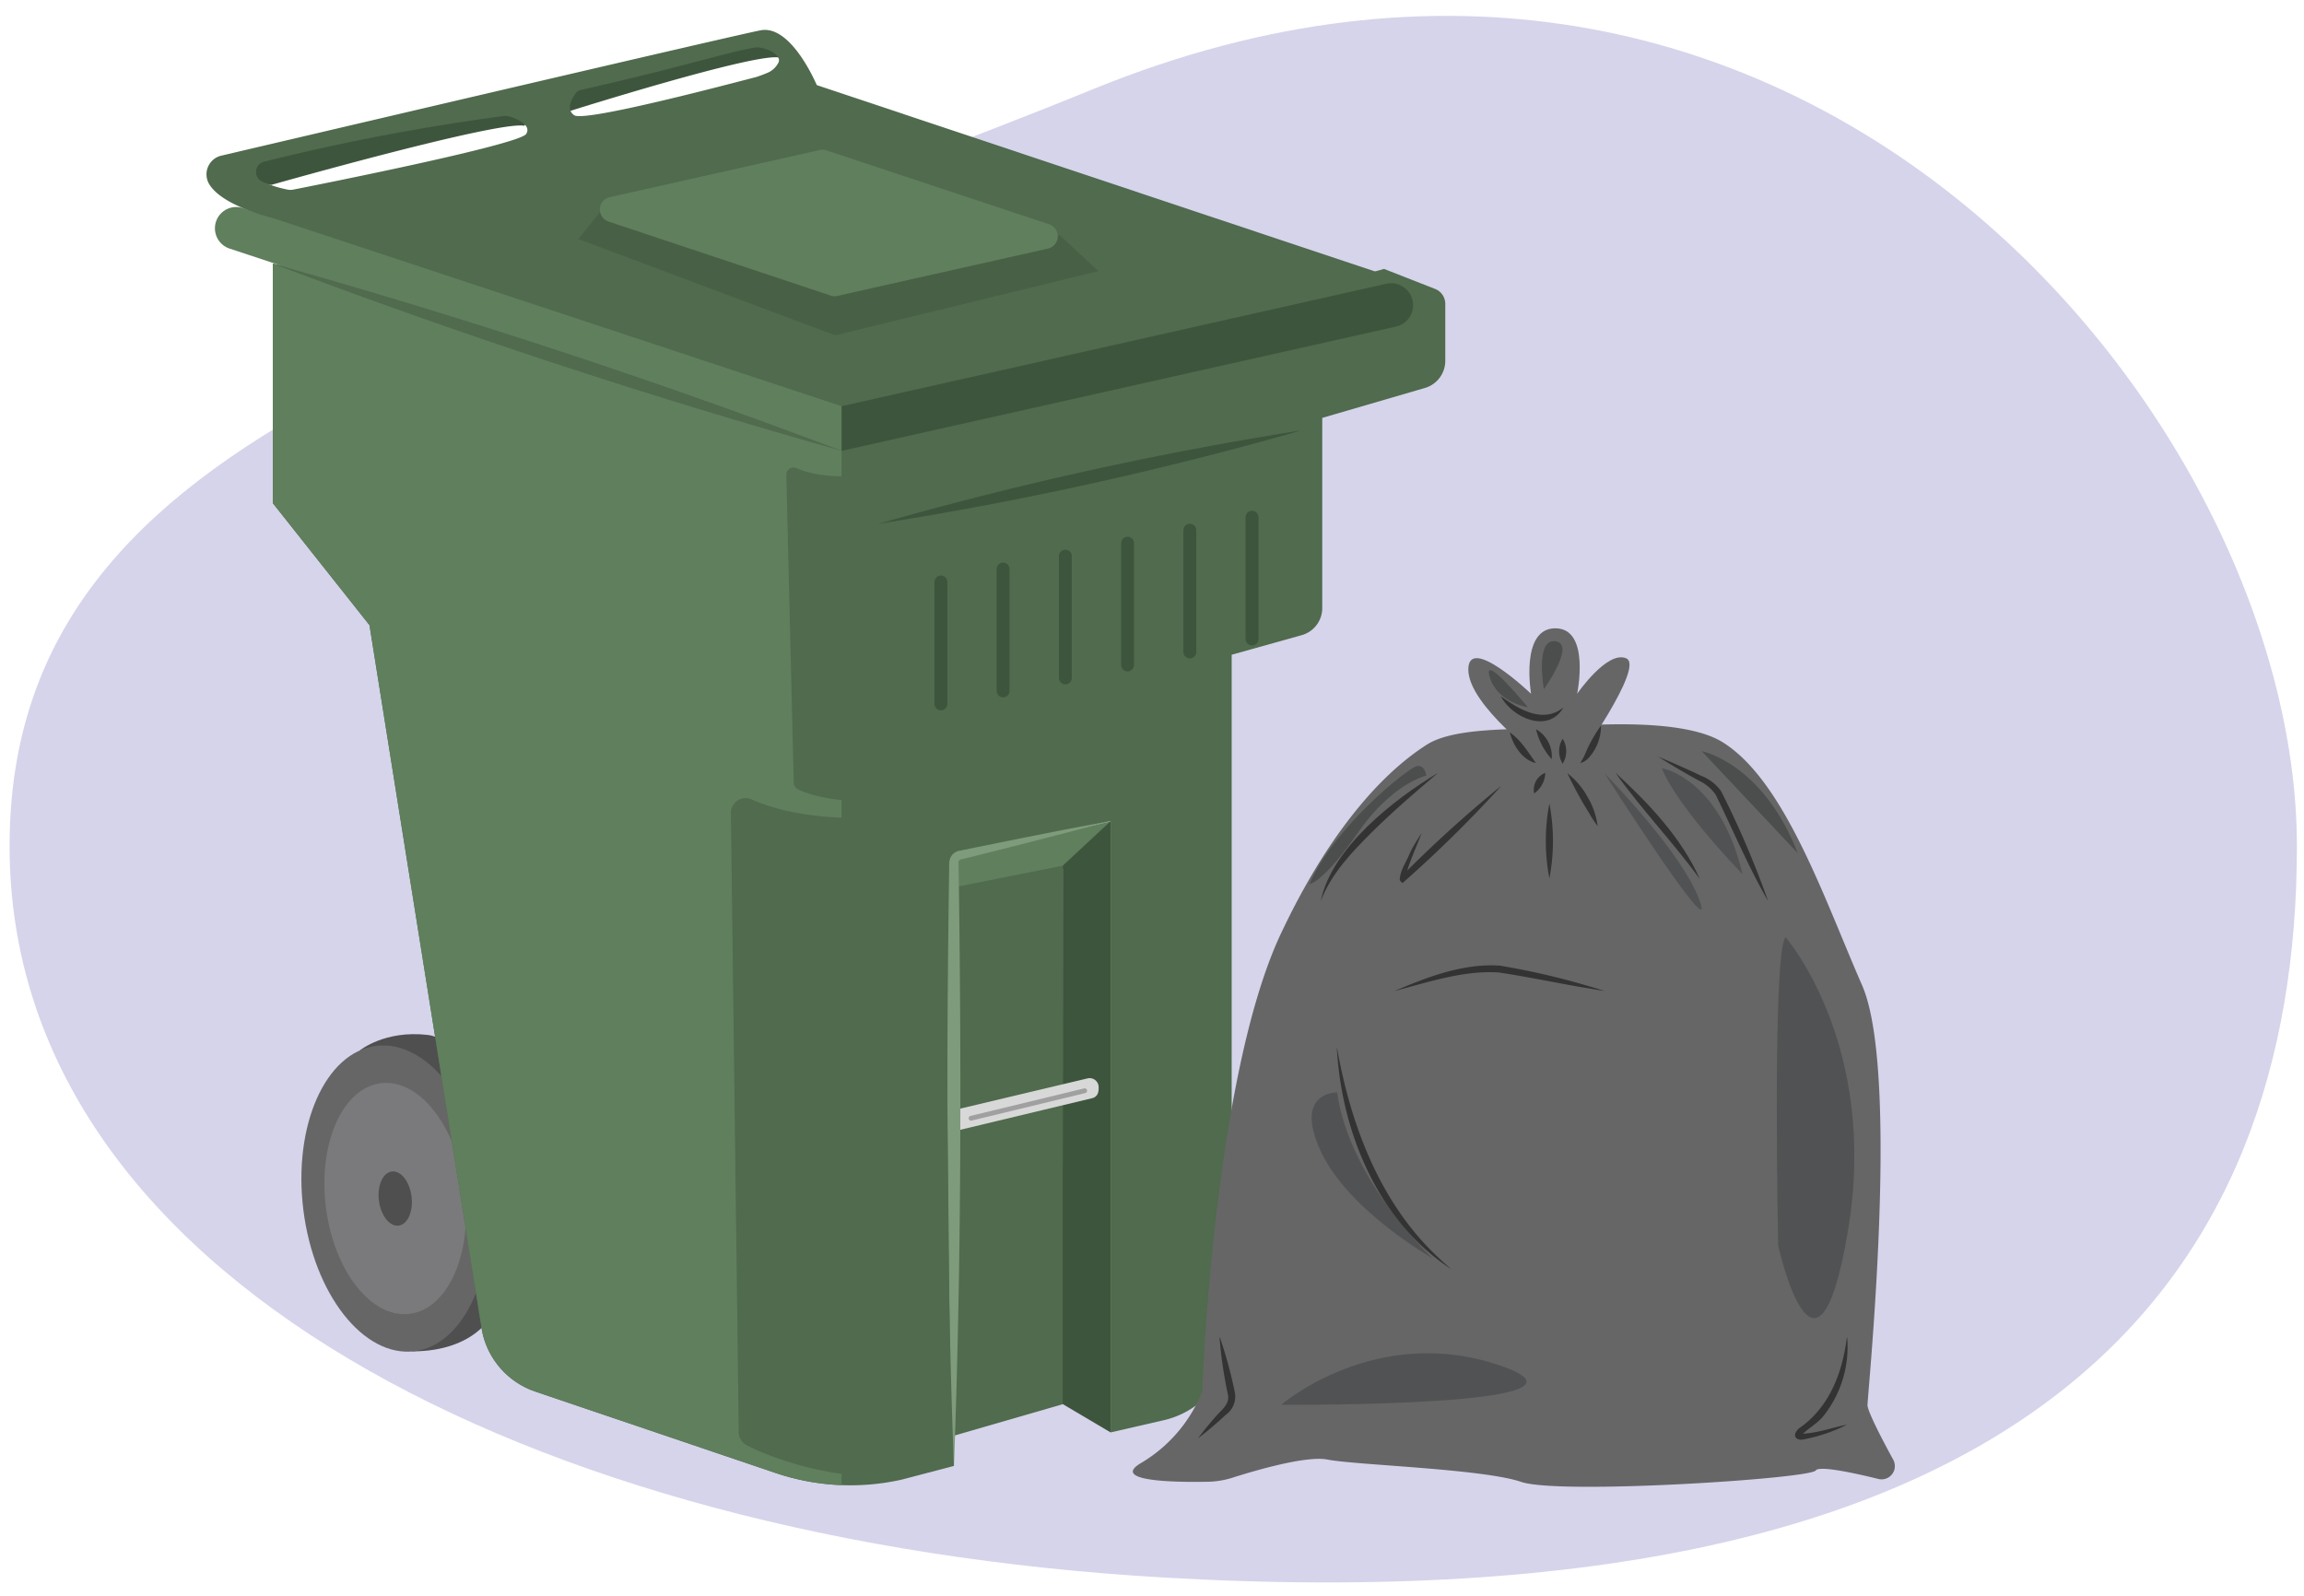
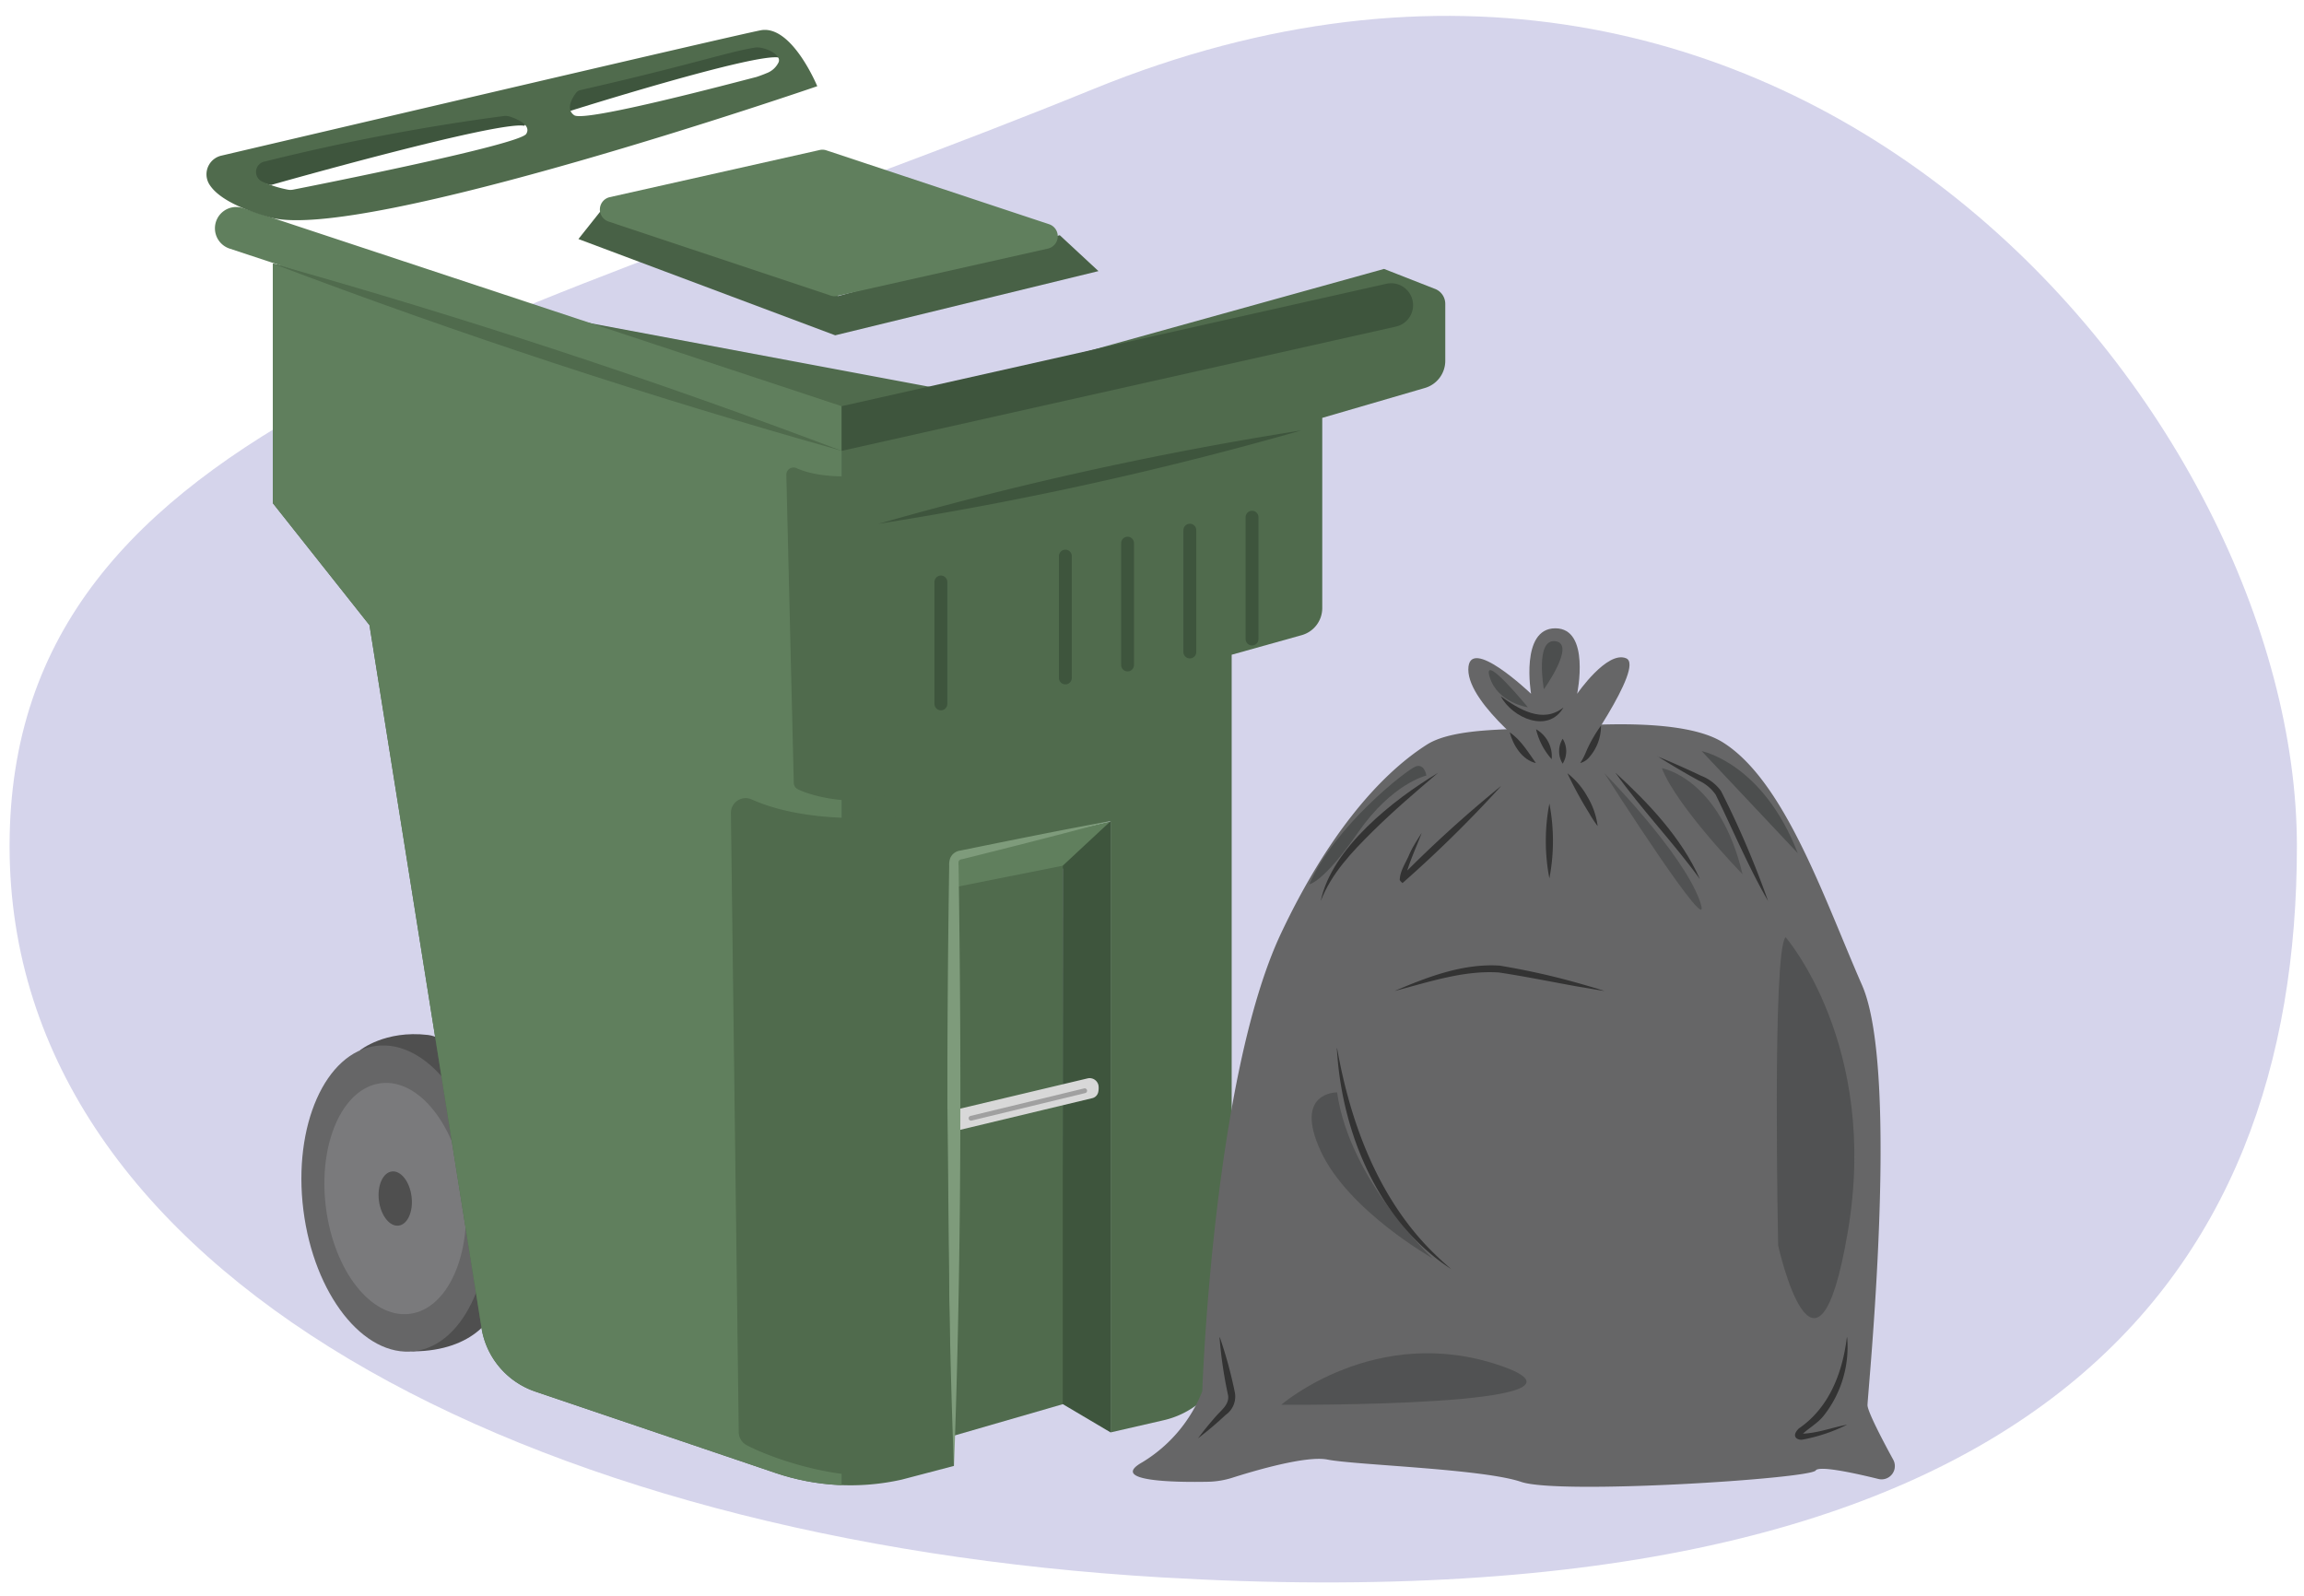
<svg xmlns="http://www.w3.org/2000/svg" width="380" height="263.31" viewBox="0 0 380 263.31">
  <defs>
    <clipPath id="a">
      <path d="M157.32,241.81V141.31l25.85-5.86V236.28l8.71-2a14.42,14.42,0,0,0,11.26-14.07V108l11.55-3.23a4.64,4.64,0,0,0,3.39-4.46V68.93L235,64a4.67,4.67,0,0,0,3.37-4.48V50.36a3,3,0,0,0-2-2.8l-8.09-3.16-72,20L45,43.49V83l15.94,20.12L79.5,219.54a13.32,13.32,0,0,0,8.78,10l39.6,13.42a38.58,38.58,0,0,0,20.87,1.1Z" fill="none" />
    </clipPath>
  </defs>
  <path d="M378.83,139.57c0,70.87-41.91,129.18-187.34,120.62C87.49,254.07,1.58,210.44,1.58,139.57S83.89,54,180.37,14.67C295.85-32.38,378.83,68.7,378.83,139.57Z" fill="#d5d4eb" />
  <path d="M59.39,173.24s4.11-3.36,11.2-2.52c5.82.69,9.93,11.95,9.93,11.95s1.4,27.48,1.55,30.9-3.91,9.27-13.89,9.34C62,223,59.39,173.24,59.39,173.24Z" fill="#4f4f4f" />
  <ellipse cx="65.2" cy="197.7" rx="15.27" ry="25.38" transform="translate(-24.08 9.64) rotate(-7.14)" fill="#666667" />
  <ellipse cx="65.2" cy="197.7" rx="11.53" ry="19.17" transform="translate(-24.08 9.64) rotate(-7.14)" fill="#7a7a7c" />
  <path d="M157.32,241.81V141.31l25.85-5.86V236.28l8.71-2a14.42,14.42,0,0,0,11.26-14.07V108l11.55-3.23a4.64,4.64,0,0,0,3.39-4.46V68.93L235,64a4.67,4.67,0,0,0,3.37-4.48v-9.4a2.65,2.65,0,0,0-1.81-2.51l-8.29-3.25-72,20L45,43.49V83l15.94,20.12L79.5,219.54a13.32,13.32,0,0,0,8.78,10l39.6,13.42a38.58,38.58,0,0,0,20.87,1.1Z" fill="#506b4d" />
  <g clip-path="url(#a)">
    <polygon points="138.81 74.37 138.81 248.71 76.52 226.75 57.86 103.06 36.63 85.13 41.76 42.31 138.81 74.37" fill="#607f5d" />
  </g>
  <polygon points="175.74 143.19 157.59 146.9 157.51 141.36 183.19 135.48 175.74 143.19" fill="#607f5d" />
  <path d="M175.65,231.52l-18.43,5.33V146.4l18.06-3.6S175.43,231.52,175.65,231.52Z" fill="#506b4d" />
  <polygon points="183.17 236.28 175.28 231.61 175.28 142.8 183.17 135.45 183.17 236.28" fill="#3e553d" />
-   <path d="M138.62,68,42.77,36a.71.71,0,0,1,.07-1.37l91.54-20.57a.65.65,0,0,1,.39,0l95.85,32a.71.71,0,0,1-.07,1.37L139,68A.86.86,0,0,1,138.62,68Z" fill="#506b4d" />
  <path d="M138.81,74.37,37.85,41a3.52,3.52,0,0,1-2.4-3.34h0a3.51,3.51,0,0,1,4.63-3.33L138.81,67Z" fill="#607f5d" />
  <path d="M138.81,67l89.84-20.19a3.62,3.62,0,0,1,4.41,3.53h0a3.62,3.62,0,0,1-2.82,3.53L138.81,74.37Z" fill="#3e553d" />
  <path d="M157.4,183.1l21.94-5.21a1.49,1.49,0,0,1,1.84,1.19,3.08,3.08,0,0,1-.05,1.07,1.31,1.31,0,0,1-1,1l-21.95,5.26Z" fill="#d8d8d8" />
  <polygon points="174.79 38.8 181.17 44.72 137.75 55.31 95.4 39.43 99.22 34.62 138.22 48.84 174.79 38.8" fill="#486146" />
  <path d="M137.1,48.79,100.33,36.53a2.09,2.09,0,0,1,.2-4l34.64-7.78a2,2,0,0,1,1.12.05L173.07,37a2.09,2.09,0,0,1-.21,4l-34.64,7.78A2,2,0,0,1,137.1,48.79Z" fill="#607f5d" />
  <path d="M44.71,30.51s37.46-10.64,41.77-9.76l.79-1.15a5.42,5.42,0,0,0-3.69-1.67c-2.2,0-28.41,4.22-29.11,4.84s-12.66,2.64-12.84,4.05a10.73,10.73,0,0,0,.18,3.07Z" fill="#3e553d" />
  <path d="M93.74,18.39S125.07,8.5,128.6,9.52l.69-1.15a4.28,4.28,0,0,0-3-1.81c-1.81-.06-23.62,3.55-24.22,4.16s-10.55,2.36-10.75,3.8a14.18,14.18,0,0,0,0,3.16Z" fill="#3e553d" />
  <path d="M125.44,5c-4.72.92-76.76,17.82-88.87,20.66a3.16,3.16,0,0,0-2.12,4.62c1,1.74,3.72,3.77,10.07,5.57,15,4.26,90.27-21.63,90.27-21.63S130.58,4,125.44,5ZM86.79,22.09c-1.1,1.78-34.26,8.37-38.44,9.19a2.22,2.22,0,0,1-.89,0A19,19,0,0,1,43.35,30a1.75,1.75,0,0,1,.34-3.36,354.21,354.21,0,0,1,39.39-7.5,2.33,2.33,0,0,1,1,.09C85.25,19.61,87.7,20.62,86.79,22.09Zm41.59-11.75a3.56,3.56,0,0,1-2,1.75c-.22.11-1.43.56-1.67.62-3.41.87-28.26,7.5-30,6.3-1.47-1-.31-2.88.28-3.66a1.2,1.2,0,0,1,.69-.48c17.94-4.08,24.47-6.32,28.72-7C125.89,7.56,129.09,9,128.38,10.34Z" fill="#506b4d" />
  <ellipse cx="65.2" cy="197.7" rx="2.71" ry="4.5" transform="translate(-24.08 9.64) rotate(-7.14)" fill="#4f4f4f" />
  <path d="M157.32,241.81c-1.23-33-1.26-66-.77-99a3.18,3.18,0,0,1,.17-1.26,2.09,2.09,0,0,1,1.68-1.25c8-1.63,16.75-3.41,24.77-4.87-7.86,2.12-16.51,4.31-24.45,6.29-.24,0-.54.13-.62.4a3.17,3.17,0,0,0,0,.69c.49,33,.46,66-.76,99Z" fill="#7e9b7b" />
  <line x1="160.15" y1="184.46" x2="178.9" y2="179.92" fill="none" stroke="#a0a0a0" stroke-linecap="round" stroke-miterlimit="10" stroke-width="0.79" />
  <path d="M153,134.06c-5.18.89-19.25,2.17-29-2.18a2.43,2.43,0,0,0-3.45,2.21l1.29,102.15a2.44,2.44,0,0,0,1.27,2.12c4,2.17,20.48,8.51,32.29,2.81a2.46,2.46,0,0,0,1.41-2.22l-1-102.48h0A2.44,2.44,0,0,0,153,134.06Z" fill="#506b4d" />
  <path d="M146.15,78c-2.55.44-10,1.37-14.76-.77a1.19,1.19,0,0,0-1.7,1.09l1.23,50.84a1.2,1.2,0,0,0,.62,1c2,1.07,10,3.34,15.79.54a1.23,1.23,0,0,0,.69-1.1l-.46-50.45h0A1.21,1.21,0,0,0,146.15,78Z" fill="#506b4d" />
  <path d="M45,43.49q47.57,13.36,93.84,30.88Q91.23,61,45,43.49Z" fill="#506b4d" />
  <path d="M214.63,71a584.71,584.71,0,0,1-69.72,15.4A583.18,583.18,0,0,1,214.63,71Z" fill="#3e553d" />
  <line x1="155.18" y1="96" x2="155.18" y2="116.11" fill="none" stroke="#3e553d" stroke-linecap="round" stroke-miterlimit="10" stroke-width="2.12" />
-   <line x1="165.44" y1="93.86" x2="165.44" y2="113.97" fill="none" stroke="#3e553d" stroke-linecap="round" stroke-miterlimit="10" stroke-width="2.12" />
  <line x1="175.71" y1="91.73" x2="175.71" y2="111.83" fill="none" stroke="#3e553d" stroke-linecap="round" stroke-miterlimit="10" stroke-width="2.12" />
  <line x1="185.97" y1="89.59" x2="185.97" y2="109.69" fill="none" stroke="#3e553d" stroke-linecap="round" stroke-miterlimit="10" stroke-width="2.12" />
  <line x1="196.24" y1="87.45" x2="196.24" y2="107.55" fill="none" stroke="#3e553d" stroke-linecap="round" stroke-miterlimit="10" stroke-width="2.12" />
  <line x1="206.5" y1="85.31" x2="206.5" y2="105.41" fill="none" stroke="#3e553d" stroke-linecap="round" stroke-miterlimit="10" stroke-width="2.12" />
  <path d="M256.08,120c-5.51.44-16-.16-20.7,2.8-8.21,5.21-16.76,15.6-24.09,31.14-11.25,23.84-13,75.57-13,75.57a24,24,0,0,1-9.9,11.7c-5.7,3.21,5.81,3.31,10.85,3.21a14.23,14.23,0,0,0,4-.66c3.76-1.2,12.25-3.69,15.7-3,4.5.9,25.64,1.52,31.94,3.68s47.69-.53,48.58-1.88c.55-.82,6.09.35,10.35,1.4a2.19,2.19,0,0,0,2.44-3.18c-1.92-3.51-4.24-8-4.24-9,0-1.8,5.4-54.88-.9-69.27S294.31,128.66,284,122.36C277.71,118.56,263.3,119.39,256.08,120Z" fill="#666667" />
  <path d="M236.28,207.56s-13.69-12.73-15.75-27.37c0,0-7.25-.13-2.7,9.7S236.28,207.56,236.28,207.56Z" fill="#4c4e4e" opacity="0.8" />
  <path d="M259.89,125.93s11.47-16,8.32-17.34-8.09,5.85-8.09,5.85,2.25-10.8-3.6-10.8-4,10.8-4,10.8-10.35-9.9-10.35-4,12.15,14.84,12.15,14.84S254.17,126.43,259.89,125.93Z" fill="#666667" />
  <path d="M247.52,129.73a205.43,205.43,0,0,1-15.87,15.64l-.34.3c-.12-.14-.43-.36-.45-.57.06-1.46,1-2.79,1.55-4.09s1.33-2.45,2.07-3.63c-.78,2.17-2.31,5.33-2.71,7.54a.36.36,0,0,0-.11-.22H231a205.31,205.31,0,0,1,16.51-15Z" fill="#333" />
  <path d="M255.54,132.55a32.62,32.62,0,0,1,0,12.34,32.62,32.62,0,0,1,0-12.34Z" fill="#333" />
  <path d="M280.36,145c-4.35-6-9.66-11.52-13.94-17.55,5.46,5,10.9,10.73,13.94,17.55Z" fill="#333" />
  <path d="M273.39,124.78q3.64,1.5,7.19,3.19a7.32,7.32,0,0,1,3.27,2.51,153,153,0,0,1,7.76,18.15c-3.26-5.66-5.79-11.72-8.64-17.54a6.91,6.91,0,0,0-2.79-2.33q-3.45-1.89-6.79-4Z" fill="#333" />
  <path d="M237.18,127.48c-3.69,3.15-7.37,6.28-10.8,9.68s-6.8,6.92-8.55,11.47c1.8-8.75,12-16.73,19.35-21.15Z" fill="#333" />
  <path d="M220.53,172.92c2.11,11.92,6.52,24,15,32.84a52.52,52.52,0,0,0,3.85,3.6c-12-7.78-18.12-22.51-18.89-36.44Z" fill="#333" />
  <path d="M201.19,220.6a71.3,71.3,0,0,1,2.5,9.22,3.7,3.7,0,0,1-1.54,3.57,58.09,58.09,0,0,1-4.56,3.86q1.44-1.92,3-3.68c.88-1,2.28-2,1.93-3.55a70.81,70.81,0,0,1-1.38-9.42Z" fill="#333" />
  <path d="M304.65,220.6a18.26,18.26,0,0,1-3.93,13c-1,1.24-2.58,2.07-3.63,3.15,0-.1-.09-.25-.12-.26,2.57,0,5.11-1,7.68-1.49a27.76,27.76,0,0,1-7.36,2.47,1.34,1.34,0,0,1-1-.23c-.56-.51,0-1.22.39-1.61,5-3.41,7.2-9.17,7.92-15Z" fill="#333" />
  <path d="M255.92,125.23a11.31,11.31,0,0,1-2.58-4.94,5.15,5.15,0,0,1,2.58,4.94Z" fill="#333" />
  <path d="M257.73,121.86a3.88,3.88,0,0,1,0,4.11,3.9,3.9,0,0,1,0-4.11Z" fill="#333" />
  <path d="M247.52,114.85c3,2.14,6.92,4.59,10.35,1.84-2.51,4.38-8.44,1.74-10.35-1.84Z" fill="#333" />
  <path d="M230,163.47c5.45-2.33,11.29-4.57,17.33-4.19a120.57,120.57,0,0,1,13.05,2.91c1.43.42,2.86.81,4.27,1.28-1.47-.22-2.93-.5-4.39-.73-4.21-.75-8.89-1.71-13.07-2.33-5.82-.38-11.6,1.6-17.19,3.06Z" fill="#333" />
  <path d="M294.5,154.59s15.48,17.78,10.27,48.54-11.5,2.31-11.5,2.31S292.26,156.81,294.5,154.59Z" fill="#4c4e4e" opacity="0.8" />
  <path d="M264.62,127.55s12.86,13,15.74,21.08S264.62,127.55,264.62,127.55Z" fill="#4c4e4e" opacity="0.8" />
  <path d="M235.25,127.93s-.28-2-1.73-1.51-13.45,9.9-17.58,19.45c0,0,2.35-.32,8-8.49S235.25,127.93,235.25,127.93Z" fill="#4c4e4e" />
  <path d="M274.09,126.71s9.55,1.59,13.31,17.5C287.4,144.21,276.55,133.08,274.09,126.71Z" fill="#4c4e4e" opacity="0.8" />
  <path d="M280.66,123.9s10.07,1.94,15.85,16.84" fill="#4c4e4e" />
  <path d="M211.31,231.72s15.55-13.45,36-6.51S211.31,231.72,211.31,231.72Z" fill="#4c4e4e" opacity="0.8" />
  <path d="M254.63,113.69s-1.5-8.4,1.92-7.92S254.63,113.69,254.63,113.69Z" fill="#4c4e4e" />
  <path d="M252,116.67s-5-.71-6.31-5S252,116.67,252,116.67Z" fill="#4c4e4e" />
-   <path d="M254.87,127.48a4.34,4.34,0,0,1-1.84,3.4,3,3,0,0,1,1.84-3.4Z" fill="#333" />
  <path d="M258.51,127.55a12.6,12.6,0,0,1,3.31,3.88,12.43,12.43,0,0,1,1.68,4.83c-.53-.7-1-1.42-1.4-2.13a64.17,64.17,0,0,1-3.59-6.58Z" fill="#333" />
  <path d="M249,120.79c1.93,1.37,3,3.24,4.32,5.08-2.24-.5-3.78-2.94-4.32-5.08Z" fill="#333" />
  <path d="M264.05,119.7a7.8,7.8,0,0,1-1.85,5.11,3,3,0,0,1-1.58,1.06,10.73,10.73,0,0,0,.84-1.55,22.42,22.42,0,0,1,2.59-4.62Z" fill="#333" />
</svg>